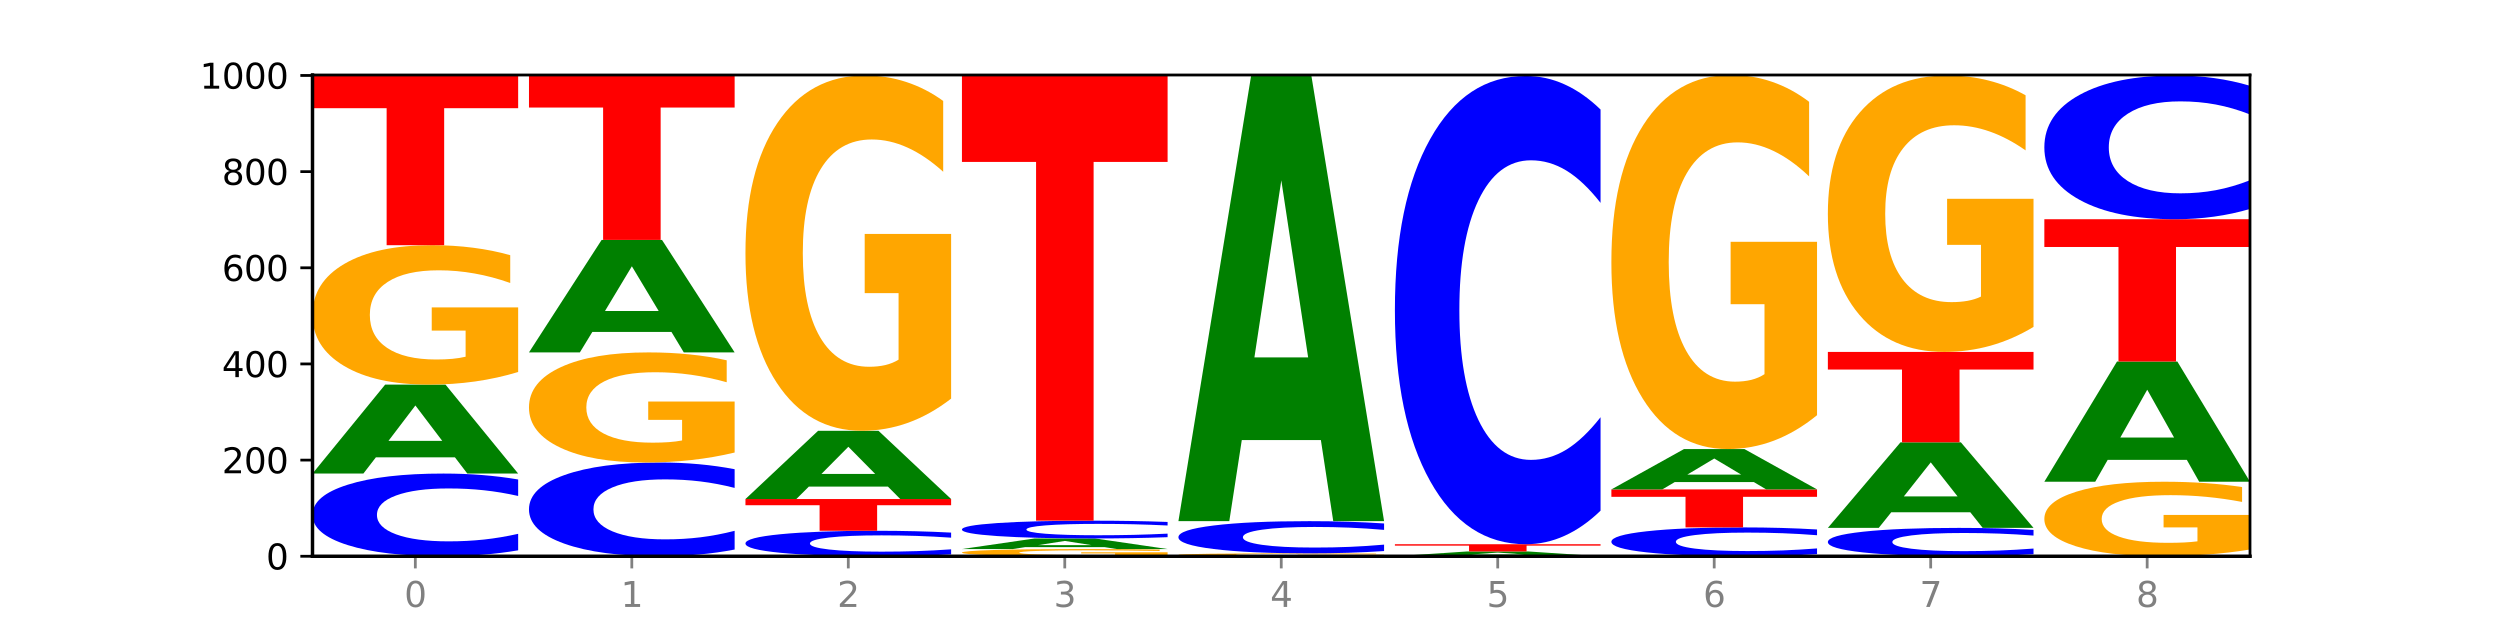
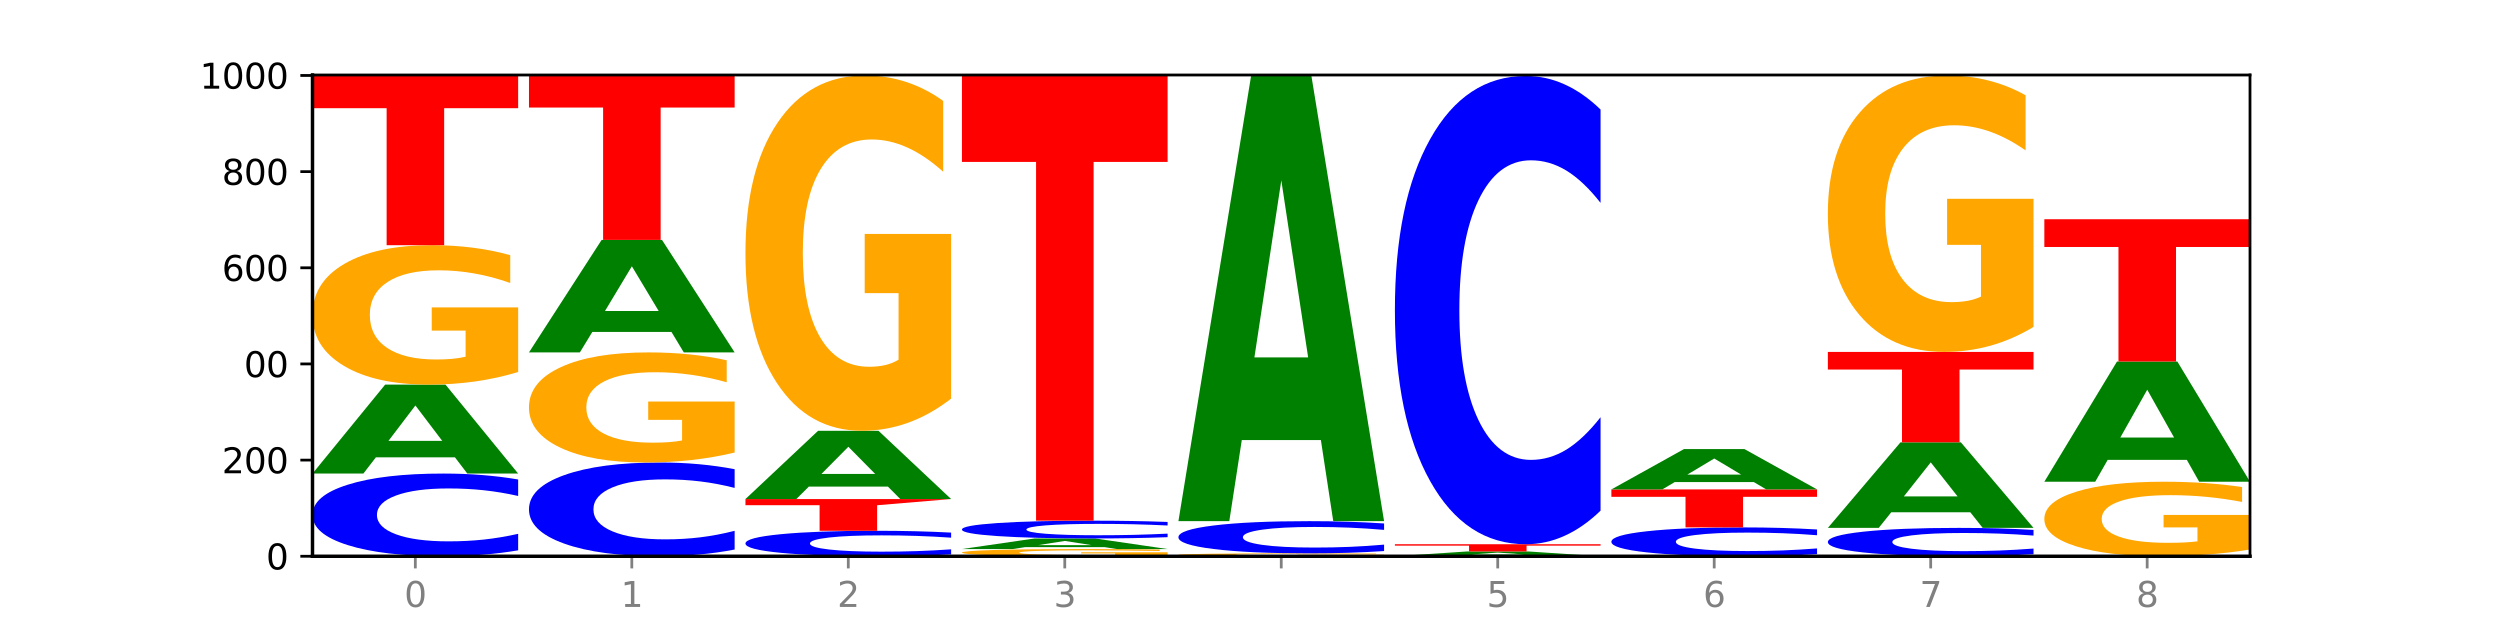
<svg xmlns="http://www.w3.org/2000/svg" xmlns:xlink="http://www.w3.org/1999/xlink" width="720pt" height="180pt" viewBox="0 0 720 180" version="1.1">
  <defs>
    <style type="text/css">*{stroke-linejoin: round; stroke-linecap: butt}</style>
  </defs>
  <g id="figure_1">
    <g id="patch_1">
      <path d="M 0 180  L 720 180  L 720 0  L 0 0  z " style="fill: #ffffff" />
    </g>
    <g id="axes_1">
      <g id="patch_2">
        <path d="M 90 160.2  L 648 160.2  L 648 21.6  L 90 21.6  z " style="fill: #ffffff" />
      </g>
      <g id="line2d_1">
        <path d="M 90 160.2  L 648 160.2  " clip-path="url(#p62d9478128)" style="fill: none; stroke: #000000; stroke-width: 0.5; stroke-linecap: square" />
      </g>
      <g id="patch_3">
        <path d="M 149.229 158.493  Q 144.275 159.339 138.917 159.767  Q 133.56 160.2 127.725 160.2  Q 110.325 160.2 100.163 156.992  Q 90 153.785 90 148.3  Q 90 142.795 100.163 139.592  Q 110.325 136.385 127.725 136.385  Q 133.56 136.385 138.917 136.818  Q 144.275 137.246 149.229 138.092  L 149.229 142.839  Q 144.23 141.717 139.38 141.196  Q 134.53 140.674 129.173 140.674  Q 119.562 140.674 114.056 142.706  Q 108.564 144.733 108.564 148.3  Q 108.564 151.852 114.056 153.883  Q 119.562 155.91 129.173 155.91  Q 134.53 155.91 139.38 155.389  Q 144.23 154.862 149.229 153.741  L 149.229 158.493  z " clip-path="url(#p62d9478128)" style="fill: #0000ff" />
      </g>
      <g id="patch_4">
        <path d="M 131.028 131.718  L 108.249 131.718  L 104.653 136.385  L 90 136.385  L 110.926 110.769  L 128.303 110.769  L 149.229 136.385  L 134.588 136.385  L 131.028 131.718  z M 111.882 126.964  L 127.359 126.964  L 119.633 116.775  L 111.882 126.964  z " clip-path="url(#p62d9478128)" style="fill: #008000" />
      </g>
      <g id="patch_5">
        <path d="M 149.229 107.136  Q 143.256 108.953 136.831 109.865  Q 130.406 110.769 123.557 110.769  Q 108.079 110.769 99.04 105.361  Q 90 99.953 90 90.705  Q 90 81.349 99.199 75.982  Q 108.411 70.615 124.433 70.615  Q 130.605 70.615 136.26 71.345  Q 141.928 72.067 146.946 73.494  L 146.946 81.498  Q 141.769 79.665 136.645 78.761  Q 131.521 77.848 126.371 77.848  Q 116.84 77.848 111.677 81.183  Q 106.513 84.509 106.513 90.705  Q 106.513 96.843 111.491 100.194  Q 116.469 103.536 125.628 103.536  Q 128.123 103.536 130.26 103.346  Q 132.397 103.147 134.097 102.732  L 134.097 95.217  L 124.34 95.217  L 124.34 88.523  L 149.229 88.523  L 149.229 107.136  z " clip-path="url(#p62d9478128)" style="fill: #ffa600" />
      </g>
      <g id="patch_6">
        <path d="M 90 21.6  L 149.229 21.6  L 149.229 31.159  L 127.92 31.159  L 127.92 70.615  L 111.35 70.615  L 111.35 31.159  L 90 31.159  L 90 21.6  z " clip-path="url(#p62d9478128)" style="fill: #ff0000" />
      </g>
      <g id="patch_7">
        <path d="M 211.575 158.265  Q 206.621 159.224 201.264 159.709  Q 195.906 160.2 190.071 160.2  Q 172.671 160.2 162.509 156.564  Q 152.346 152.927 152.346 146.708  Q 152.346 140.467 162.509 136.836  Q 172.671 133.2 190.071 133.2  Q 195.906 133.2 201.264 133.691  Q 206.621 134.176 211.575 135.135  L 211.575 140.517  Q 206.576 139.246 201.726 138.655  Q 196.876 138.063 191.519 138.063  Q 181.909 138.063 176.402 140.367  Q 170.91 142.665 170.91 146.708  Q 170.91 150.735 176.402 153.039  Q 181.909 155.337 191.519 155.337  Q 196.876 155.337 201.726 154.745  Q 206.576 154.149 211.575 152.877  L 211.575 158.265  z " clip-path="url(#p62d9478128)" style="fill: #0000ff" />
      </g>
      <g id="patch_8">
        <path d="M 211.575 130.331  Q 205.602 131.766 199.177 132.486  Q 192.753 133.2 185.903 133.2  Q 170.426 133.2 161.386 128.93  Q 152.346 124.659 152.346 117.356  Q 152.346 109.968 161.545 105.73  Q 170.758 101.492 186.779 101.492  Q 192.952 101.492 198.607 102.069  Q 204.275 102.639 209.292 103.765  L 209.292 110.086  Q 204.115 108.638 198.992 107.924  Q 193.868 107.204 188.717 107.204  Q 179.187 107.204 174.023 109.837  Q 168.859 112.463 168.859 117.356  Q 168.859 122.203 173.837 124.849  Q 178.815 127.489 187.974 127.489  Q 190.47 127.489 192.607 127.338  Q 194.744 127.181 196.443 126.853  L 196.443 120.919  L 186.686 120.919  L 186.686 115.633  L 211.575 115.633  L 211.575 130.331  z " clip-path="url(#p62d9478128)" style="fill: #ffa600" />
      </g>
      <g id="patch_9">
        <path d="M 193.374 95.59  L 170.596 95.59  L 166.999 101.492  L 152.346 101.492  L 173.272 69.092  L 190.65 69.092  L 211.575 101.492  L 196.935 101.492  L 193.374 95.59  z M 174.229 89.577  L 189.705 89.577  L 181.979 76.689  L 174.229 89.577  z " clip-path="url(#p62d9478128)" style="fill: #008000" />
      </g>
      <g id="patch_10">
        <path d="M 152.346 21.738  L 211.575 21.738  L 211.575 30.974  L 190.267 30.974  L 190.267 69.092  L 173.696 69.092  L 173.696 30.974  L 152.346 30.974  L 152.346 21.738  z " clip-path="url(#p62d9478128)" style="fill: #ff0000" />
      </g>
      <g id="patch_11">
        <path d="M 273.922 159.674  Q 268.967 159.935 263.61 160.067  Q 258.253 160.2 252.418 160.2  Q 235.018 160.2 224.855 159.212  Q 214.693 158.223 214.693 156.533  Q 214.693 154.837 224.855 153.85  Q 235.018 152.862 252.418 152.862  Q 258.253 152.862 263.61 152.995  Q 268.967 153.127 273.922 153.388  L 273.922 154.85  Q 268.923 154.505 264.073 154.344  Q 259.223 154.183 253.865 154.183  Q 244.255 154.183 238.748 154.809  Q 233.257 155.434 233.257 156.533  Q 233.257 157.628 238.748 158.254  Q 244.255 158.878 253.865 158.878  Q 259.223 158.878 264.073 158.717  Q 268.923 158.555 273.922 158.21  L 273.922 159.674  z " clip-path="url(#p62d9478128)" style="fill: #0000ff" />
      </g>
      <g id="patch_12">
-         <path d="M 214.693 143.723  L 273.922 143.723  L 273.922 145.505  L 252.613 145.505  L 252.613 152.862  L 236.043 152.862  L 236.043 145.505  L 214.693 145.505  L 214.693 143.723  z " clip-path="url(#p62d9478128)" style="fill: #ff0000" />
+         <path d="M 214.693 143.723  L 273.922 143.723  L 252.613 145.505  L 252.613 152.862  L 236.043 152.862  L 236.043 145.505  L 214.693 145.505  L 214.693 143.723  z " clip-path="url(#p62d9478128)" style="fill: #ff0000" />
      </g>
      <g id="patch_13">
        <path d="M 255.721 140.141  L 232.942 140.141  L 229.346 143.723  L 214.693 143.723  L 235.618 124.062  L 252.996 124.062  L 273.922 143.723  L 259.281 143.723  L 255.721 140.141  z M 236.575 136.492  L 252.051 136.492  L 244.325 128.671  L 236.575 136.492  z " clip-path="url(#p62d9478128)" style="fill: #008000" />
      </g>
      <g id="patch_14">
        <path d="M 273.922 114.804  Q 267.948 119.433 261.524 121.758  Q 255.099 124.062 248.25 124.062  Q 232.772 124.062 223.732 110.28  Q 214.693 96.499 214.693 72.932  Q 214.693 49.089 223.892 35.414  Q 233.104 21.738 249.126 21.738  Q 255.298 21.738 260.953 23.598  Q 266.621 25.437 271.639 29.073  L 271.639 49.47  Q 266.462 44.799 261.338 42.495  Q 256.214 40.17 251.064 40.17  Q 241.533 40.17 236.369 48.667  Q 231.206 57.143 231.206 72.932  Q 231.206 88.573 236.184 97.112  Q 241.161 105.63 250.32 105.63  Q 252.816 105.63 254.953 105.144  Q 257.09 104.637 258.789 103.58  L 258.789 84.43  L 249.033 84.43  L 249.033 67.373  L 273.922 67.373  L 273.922 114.804  z " clip-path="url(#p62d9478128)" style="fill: #ffa600" />
      </g>
      <g id="patch_15">
        <path d="M 336.268 160.012  Q 330.295 160.106 323.87 160.153  Q 317.445 160.2 310.596 160.2  Q 295.118 160.2 286.079 159.92  Q 277.039 159.641 277.039 159.162  Q 277.039 158.678 286.238 158.401  Q 295.45 158.123 311.472 158.123  Q 317.645 158.123 323.299 158.161  Q 328.967 158.198 333.985 158.272  L 333.985 158.686  Q 328.808 158.591 323.684 158.544  Q 318.561 158.497 313.41 158.497  Q 303.879 158.497 298.716 158.67  Q 293.552 158.842 293.552 159.162  Q 293.552 159.48 298.53 159.653  Q 303.508 159.826 312.667 159.826  Q 315.162 159.826 317.299 159.816  Q 319.437 159.806 321.136 159.784  L 321.136 159.396  L 311.379 159.396  L 311.379 159.049  L 336.268 159.049  L 336.268 160.012  z " clip-path="url(#p62d9478128)" style="fill: #ffa600" />
      </g>
      <g id="patch_16">
        <path d="M 318.067 157.568  L 295.289 157.568  L 291.692 158.123  L 277.039 158.123  L 297.965 155.077  L 315.342 155.077  L 336.268 158.123  L 321.627 158.123  L 318.067 157.568  z M 298.922 157.003  L 314.398 157.003  L 306.672 155.791  L 298.922 157.003  z " clip-path="url(#p62d9478128)" style="fill: #008000" />
      </g>
      <g id="patch_17">
        <path d="M 336.268 154.71  Q 331.314 154.892 325.956 154.984  Q 320.599 155.077 314.764 155.077  Q 297.364 155.077 287.202 154.387  Q 277.039 153.697 277.039 152.517  Q 277.039 151.333 287.202 150.644  Q 297.364 149.954 314.764 149.954  Q 320.599 149.954 325.956 150.047  Q 331.314 150.139 336.268 150.321  L 336.268 151.342  Q 331.269 151.101 326.419 150.989  Q 321.569 150.877 316.212 150.877  Q 306.601 150.877 301.095 151.314  Q 295.603 151.75 295.603 152.517  Q 295.603 153.281 301.095 153.718  Q 306.601 154.154 316.212 154.154  Q 321.569 154.154 326.419 154.042  Q 331.269 153.929 336.268 153.687  L 336.268 154.71  z " clip-path="url(#p62d9478128)" style="fill: #0000ff" />
      </g>
      <g id="patch_18">
        <path d="M 277.039 21.6  L 336.268 21.6  L 336.268 46.633  L 314.959 46.633  L 314.959 149.954  L 298.389 149.954  L 298.389 46.633  L 277.039 46.633  L 277.039 21.6  z " clip-path="url(#p62d9478128)" style="fill: #ff0000" />
      </g>
      <g id="patch_19">
        <path d="M 398.615 160.125  Q 392.641 160.162 386.217 160.181  Q 379.792 160.2 372.942 160.2  Q 357.465 160.2 348.425 160.088  Q 339.385 159.976 339.385 159.785  Q 339.385 159.591 348.584 159.48  Q 357.797 159.369 373.818 159.369  Q 379.991 159.369 385.646 159.384  Q 391.314 159.399 396.331 159.429  L 396.331 159.594  Q 391.154 159.556 386.031 159.538  Q 380.907 159.519 375.757 159.519  Q 366.226 159.519 361.062 159.588  Q 355.898 159.657 355.898 159.785  Q 355.898 159.912 360.876 159.981  Q 365.854 160.05 375.013 160.05  Q 377.509 160.05 379.646 160.046  Q 381.783 160.042 383.482 160.034  L 383.482 159.878  L 373.726 159.878  L 373.726 159.74  L 398.615 159.74  L 398.615 160.125  z " clip-path="url(#p62d9478128)" style="fill: #ffa600" />
      </g>
      <g id="patch_20">
        <path d="M 398.615 158.704  Q 393.66 159.034 388.303 159.201  Q 382.945 159.369 377.111 159.369  Q 359.71 159.369 349.548 158.12  Q 339.385 156.87 339.385 154.734  Q 339.385 152.589 349.548 151.342  Q 359.71 150.092 377.111 150.092  Q 382.945 150.092 388.303 150.261  Q 393.66 150.428 398.615 150.757  L 398.615 152.607  Q 393.615 152.17 388.765 151.966  Q 383.915 151.763 378.558 151.763  Q 368.948 151.763 363.441 152.555  Q 357.95 153.344 357.95 154.734  Q 357.95 156.117 363.441 156.909  Q 368.948 157.698 378.558 157.698  Q 383.915 157.698 388.765 157.495  Q 393.615 157.29 398.615 156.853  L 398.615 158.704  z " clip-path="url(#p62d9478128)" style="fill: #0000ff" />
      </g>
      <g id="patch_21">
        <path d="M 380.413 126.735  L 357.635 126.735  L 354.038 150.092  L 339.385 150.092  L 360.311 21.877  L 377.689 21.877  L 398.615 150.092  L 383.974 150.092  L 380.413 126.735  z M 361.268 102.939  L 376.744 102.939  L 369.018 51.939  L 361.268 102.939  z " clip-path="url(#p62d9478128)" style="fill: #008000" />
      </g>
      <g id="patch_22">
        <path d="M 442.76 159.948  L 419.981 159.948  L 416.385 160.2  L 401.732 160.2  L 422.658 158.815  L 440.035 158.815  L 460.961 160.2  L 446.32 160.2  L 442.76 159.948  z M 423.614 159.691  L 439.091 159.691  L 431.365 159.14  L 423.614 159.691  z " clip-path="url(#p62d9478128)" style="fill: #008000" />
      </g>
      <g id="patch_23">
        <path d="M 401.732 156.738  L 460.961 156.738  L 460.961 157.144  L 439.652 157.144  L 439.652 158.815  L 423.082 158.815  L 423.082 157.144  L 401.732 157.144  L 401.732 156.738  z " clip-path="url(#p62d9478128)" style="fill: #ff0000" />
      </g>
      <g id="patch_24">
        <path d="M 460.961 147.072  Q 456.006 151.863 450.649 154.287  Q 445.292 156.738 439.457 156.738  Q 422.057 156.738 411.894 138.575  Q 401.732 120.411 401.732 89.349  Q 401.732 58.176 411.894 40.04  Q 422.057 21.877 439.457 21.877  Q 445.292 21.877 450.649 24.328  Q 456.006 26.752 460.961 31.544  L 460.961 58.427  Q 455.962 52.075 451.112 49.122  Q 446.262 46.169 440.904 46.169  Q 431.294 46.169 425.788 57.675  Q 420.296 69.152 420.296 89.349  Q 420.296 109.463 425.788 120.969  Q 431.294 132.446 440.904 132.446  Q 446.262 132.446 451.112 129.493  Q 455.962 126.512 460.961 120.161  L 460.961 147.072  z " clip-path="url(#p62d9478128)" style="fill: #0000ff" />
      </g>
      <g id="patch_25">
        <path d="M 523.307 159.605  Q 518.353 159.9 512.996 160.049  Q 507.638 160.2 501.803 160.2  Q 484.403 160.2 474.241 159.081  Q 464.078 157.962 464.078 156.049  Q 464.078 154.128 474.241 153.011  Q 484.403 151.892 501.803 151.892  Q 507.638 151.892 512.996 152.043  Q 518.353 152.193 523.307 152.488  L 523.307 154.144  Q 518.308 153.753 513.458 153.571  Q 508.608 153.389 503.251 153.389  Q 493.641 153.389 488.134 154.098  Q 482.642 154.805 482.642 156.049  Q 482.642 157.288 488.134 157.997  Q 493.641 158.704 503.251 158.704  Q 508.608 158.704 513.458 158.522  Q 518.308 158.338 523.307 157.947  L 523.307 159.605  z " clip-path="url(#p62d9478128)" style="fill: #0000ff" />
      </g>
      <g id="patch_26">
        <path d="M 464.078 140.954  L 523.307 140.954  L 523.307 143.087  L 501.999 143.087  L 501.999 151.892  L 485.428 151.892  L 485.428 143.087  L 464.078 143.087  L 464.078 140.954  z " clip-path="url(#p62d9478128)" style="fill: #ff0000" />
      </g>
      <g id="patch_27">
        <path d="M 505.106 138.835  L 482.328 138.835  L 478.731 140.954  L 464.078 140.954  L 485.004 129.323  L 502.382 129.323  L 523.307 140.954  L 508.667 140.954  L 505.106 138.835  z M 485.961 136.676  L 501.437 136.676  L 493.711 132.05  L 485.961 136.676  z " clip-path="url(#p62d9478128)" style="fill: #008000" />
      </g>
      <g id="patch_28">
-         <path d="M 523.307 119.577  Q 517.334 124.45 510.909 126.898  Q 504.485 129.323 497.635 129.323  Q 482.158 129.323 473.118 114.815  Q 464.078 100.306 464.078 75.495  Q 464.078 50.394 473.277 35.997  Q 482.489 21.6 498.511 21.6  Q 504.684 21.6 510.338 23.558  Q 516.007 25.494 521.024 29.322  L 521.024 50.795  Q 515.847 45.877 510.723 43.452  Q 505.6 41.004 500.449 41.004  Q 490.918 41.004 485.755 49.949  Q 480.591 58.872 480.591 75.495  Q 480.591 91.962 485.569 100.951  Q 490.547 109.919 499.706 109.919  Q 502.201 109.919 504.339 109.407  Q 506.476 108.873 508.175 107.761  L 508.175 87.6  L 498.418 87.6  L 498.418 69.643  L 523.307 69.643  L 523.307 119.577  z " clip-path="url(#p62d9478128)" style="fill: #ffa600" />
-       </g>
+         </g>
      <g id="patch_29">
        <path d="M 585.654 159.614  Q 580.699 159.905 575.342 160.051  Q 569.985 160.2 564.15 160.2  Q 546.75 160.2 536.587 159.1  Q 526.425 157.999 526.425 156.118  Q 526.425 154.23 536.587 153.131  Q 546.75 152.031 564.15 152.031  Q 569.985 152.031 575.342 152.179  Q 580.699 152.326 585.654 152.616  L 585.654 154.245  Q 580.654 153.86 575.805 153.681  Q 570.955 153.502 565.597 153.502  Q 555.987 153.502 550.48 154.199  Q 544.989 154.894 544.989 156.118  Q 544.989 157.336 550.48 158.033  Q 555.987 158.728 565.597 158.728  Q 570.955 158.728 575.805 158.55  Q 580.654 158.369 585.654 157.984  L 585.654 159.614  z " clip-path="url(#p62d9478128)" style="fill: #0000ff" />
      </g>
      <g id="patch_30">
        <path d="M 567.453 147.541  L 544.674 147.541  L 541.077 152.031  L 526.425 152.031  L 547.35 127.385  L 564.728 127.385  L 585.654 152.031  L 571.013 152.031  L 567.453 147.541  z M 548.307 142.967  L 563.783 142.967  L 556.057 133.163  L 548.307 142.967  z " clip-path="url(#p62d9478128)" style="fill: #008000" />
      </g>
      <g id="patch_31">
        <path d="M 526.425 101.354  L 585.654 101.354  L 585.654 106.431  L 564.345 106.431  L 564.345 127.385  L 547.775 127.385  L 547.775 106.431  L 526.425 106.431  L 526.425 101.354  z " clip-path="url(#p62d9478128)" style="fill: #ff0000" />
      </g>
      <g id="patch_32">
        <path d="M 585.654 94.15  Q 579.68 97.752 573.256 99.561  Q 566.831 101.354 559.982 101.354  Q 544.504 101.354 535.464 90.631  Q 526.425 79.908 526.425 61.571  Q 526.425 43.02 535.624 32.379  Q 544.836 21.738 560.858 21.738  Q 567.03 21.738 572.685 23.186  Q 578.353 24.617 583.37 27.445  L 583.37 43.316  Q 578.194 39.681 573.07 37.888  Q 567.946 36.079 562.796 36.079  Q 553.265 36.079 548.101 42.691  Q 542.938 49.286 542.938 61.571  Q 542.938 73.741 547.915 80.385  Q 552.893 87.013 562.052 87.013  Q 564.548 87.013 566.685 86.635  Q 568.822 86.24 570.521 85.418  L 570.521 70.517  L 560.765 70.517  L 560.765 57.246  L 585.654 57.246  L 585.654 94.15  z " clip-path="url(#p62d9478128)" style="fill: #ffa600" />
      </g>
      <g id="patch_33">
        <path d="M 648 158.258  Q 642.027 159.229 635.602 159.717  Q 629.177 160.2 622.328 160.2  Q 606.85 160.2 597.811 157.309  Q 588.771 154.419 588.771 149.476  Q 588.771 144.475 597.97 141.607  Q 607.182 138.738 623.204 138.738  Q 629.376 138.738 635.031 139.129  Q 640.699 139.514 645.717 140.277  L 645.717 144.555  Q 640.54 143.575 635.416 143.092  Q 630.292 142.604 625.142 142.604  Q 615.611 142.604 610.448 144.386  Q 605.284 146.164 605.284 149.476  Q 605.284 152.757 610.262 154.548  Q 615.24 156.334 624.399 156.334  Q 626.894 156.334 629.031 156.232  Q 631.168 156.126 632.868 155.904  L 632.868 151.888  L 623.111 151.888  L 623.111 148.31  L 648 148.31  L 648 158.258  z " clip-path="url(#p62d9478128)" style="fill: #ffa600" />
      </g>
      <g id="patch_34">
        <path d="M 629.799 132.433  L 607.02 132.433  L 603.424 138.738  L 588.771 138.738  L 609.697 104.123  L 627.074 104.123  L 648 138.738  L 633.359 138.738  L 629.799 132.433  z M 610.653 126.008  L 626.13 126.008  L 618.404 112.239  L 610.653 126.008  z " clip-path="url(#p62d9478128)" style="fill: #008000" />
      </g>
      <g id="patch_35">
        <path d="M 588.771 63.138  L 648 63.138  L 648 71.132  L 626.691 71.132  L 626.691 104.123  L 610.121 104.123  L 610.121 71.132  L 588.771 71.132  L 588.771 63.138  z " clip-path="url(#p62d9478128)" style="fill: #ff0000" />
      </g>
      <g id="patch_36">
-         <path d="M 648 60.171  Q 643.046 61.642 637.688 62.386  Q 632.331 63.138 626.496 63.138  Q 609.096 63.138 598.933 57.563  Q 588.771 51.987 588.771 42.451  Q 588.771 32.882 598.933 27.314  Q 609.096 21.738 626.496 21.738  Q 632.331 21.738 637.688 22.491  Q 643.046 23.235 648 24.706  L 648 32.959  Q 643.001 31.009 638.151 30.102  Q 633.301 29.196 627.944 29.196  Q 618.333 29.196 612.827 32.728  Q 607.335 36.251 607.335 42.451  Q 607.335 48.626 612.827 52.158  Q 618.333 55.681 627.944 55.681  Q 633.301 55.681 638.151 54.775  Q 643.001 53.86 648 51.91  L 648 60.171  z " clip-path="url(#p62d9478128)" style="fill: #0000ff" />
-       </g>
+         </g>
      <g id="matplotlib.axis_1">
        <g id="xtick_1">
          <g id="line2d_2">
            <defs>
              <path id="mc7ab08ef56" d="M 0 0  L 0 3.5  " style="stroke: #808080; stroke-width: 0.8" />
            </defs>
            <g>
              <use xlink:href="#mc7ab08ef56" x="119.615" y="160.2" style="fill: #808080; stroke: #808080; stroke-width: 0.8" />
            </g>
          </g>
          <g id="text_1">
            <g style="fill: #808080" transform="translate(116.433 174.798) scale(0.1 -0.1)">
              <defs>
                <path id="DejaVuSans-30" d="M 2034 4250  Q 1547 4250 1301 3770  Q 1056 3291 1056 2328  Q 1056 1369 1301 889  Q 1547 409 2034 409  Q 2525 409 2770 889  Q 3016 1369 3016 2328  Q 3016 3291 2770 3770  Q 2525 4250 2034 4250  z M 2034 4750  Q 2819 4750 3233 4129  Q 3647 3509 3647 2328  Q 3647 1150 3233 529  Q 2819 -91 2034 -91  Q 1250 -91 836 529  Q 422 1150 422 2328  Q 422 3509 836 4129  Q 1250 4750 2034 4750  z " transform="scale(0.016)" />
              </defs>
              <use xlink:href="#DejaVuSans-30" />
            </g>
          </g>
        </g>
        <g id="xtick_2">
          <g id="line2d_3">
            <g>
              <use xlink:href="#mc7ab08ef56" x="181.961" y="160.2" style="fill: #808080; stroke: #808080; stroke-width: 0.8" />
            </g>
          </g>
          <g id="text_2">
            <g style="fill: #808080" transform="translate(178.78 174.798) scale(0.1 -0.1)">
              <defs>
                <path id="DejaVuSans-31" d="M 794 531  L 1825 531  L 1825 4091  L 703 3866  L 703 4441  L 1819 4666  L 2450 4666  L 2450 531  L 3481 531  L 3481 0  L 794 0  L 794 531  z " transform="scale(0.016)" />
              </defs>
              <use xlink:href="#DejaVuSans-31" />
            </g>
          </g>
        </g>
        <g id="xtick_3">
          <g id="line2d_4">
            <g>
              <use xlink:href="#mc7ab08ef56" x="244.307" y="160.2" style="fill: #808080; stroke: #808080; stroke-width: 0.8" />
            </g>
          </g>
          <g id="text_3">
            <g style="fill: #808080" transform="translate(241.126 174.798) scale(0.1 -0.1)">
              <defs>
                <path id="DejaVuSans-32" d="M 1228 531  L 3431 531  L 3431 0  L 469 0  L 469 531  Q 828 903 1448 1529  Q 2069 2156 2228 2338  Q 2531 2678 2651 2914  Q 2772 3150 2772 3378  Q 2772 3750 2511 3984  Q 2250 4219 1831 4219  Q 1534 4219 1204 4116  Q 875 4013 500 3803  L 500 4441  Q 881 4594 1212 4672  Q 1544 4750 1819 4750  Q 2544 4750 2975 4387  Q 3406 4025 3406 3419  Q 3406 3131 3298 2873  Q 3191 2616 2906 2266  Q 2828 2175 2409 1742  Q 1991 1309 1228 531  z " transform="scale(0.016)" />
              </defs>
              <use xlink:href="#DejaVuSans-32" />
            </g>
          </g>
        </g>
        <g id="xtick_4">
          <g id="line2d_5">
            <g>
              <use xlink:href="#mc7ab08ef56" x="306.654" y="160.2" style="fill: #808080; stroke: #808080; stroke-width: 0.8" />
            </g>
          </g>
          <g id="text_4">
            <g style="fill: #808080" transform="translate(303.472 174.798) scale(0.1 -0.1)">
              <defs>
                <path id="DejaVuSans-33" d="M 2597 2516  Q 3050 2419 3304 2112  Q 3559 1806 3559 1356  Q 3559 666 3084 287  Q 2609 -91 1734 -91  Q 1441 -91 1130 -33  Q 819 25 488 141  L 488 750  Q 750 597 1062 519  Q 1375 441 1716 441  Q 2309 441 2620 675  Q 2931 909 2931 1356  Q 2931 1769 2642 2001  Q 2353 2234 1838 2234  L 1294 2234  L 1294 2753  L 1863 2753  Q 2328 2753 2575 2939  Q 2822 3125 2822 3475  Q 2822 3834 2567 4026  Q 2313 4219 1838 4219  Q 1578 4219 1281 4162  Q 984 4106 628 3988  L 628 4550  Q 988 4650 1302 4700  Q 1616 4750 1894 4750  Q 2613 4750 3031 4423  Q 3450 4097 3450 3541  Q 3450 3153 3228 2886  Q 3006 2619 2597 2516  z " transform="scale(0.016)" />
              </defs>
              <use xlink:href="#DejaVuSans-33" />
            </g>
          </g>
        </g>
        <g id="xtick_5">
          <g id="line2d_6">
            <g>
              <use xlink:href="#mc7ab08ef56" x="369" y="160.2" style="fill: #808080; stroke: #808080; stroke-width: 0.8" />
            </g>
          </g>
          <g id="text_5">
            <g style="fill: #808080" transform="translate(365.819 174.798) scale(0.1 -0.1)">
              <defs>
-                 <path id="DejaVuSans-34" d="M 2419 4116  L 825 1625  L 2419 1625  L 2419 4116  z M 2253 4666  L 3047 4666  L 3047 1625  L 3713 1625  L 3713 1100  L 3047 1100  L 3047 0  L 2419 0  L 2419 1100  L 313 1100  L 313 1709  L 2253 4666  z " transform="scale(0.016)" />
-               </defs>
+                 </defs>
              <use xlink:href="#DejaVuSans-34" />
            </g>
          </g>
        </g>
        <g id="xtick_6">
          <g id="line2d_7">
            <g>
              <use xlink:href="#mc7ab08ef56" x="431.346" y="160.2" style="fill: #808080; stroke: #808080; stroke-width: 0.8" />
            </g>
          </g>
          <g id="text_6">
            <g style="fill: #808080" transform="translate(428.165 174.798) scale(0.1 -0.1)">
              <defs>
                <path id="DejaVuSans-35" d="M 691 4666  L 3169 4666  L 3169 4134  L 1269 4134  L 1269 2991  Q 1406 3038 1543 3061  Q 1681 3084 1819 3084  Q 2600 3084 3056 2656  Q 3513 2228 3513 1497  Q 3513 744 3044 326  Q 2575 -91 1722 -91  Q 1428 -91 1123 -41  Q 819 9 494 109  L 494 744  Q 775 591 1075 516  Q 1375 441 1709 441  Q 2250 441 2565 725  Q 2881 1009 2881 1497  Q 2881 1984 2565 2268  Q 2250 2553 1709 2553  Q 1456 2553 1204 2497  Q 953 2441 691 2322  L 691 4666  z " transform="scale(0.016)" />
              </defs>
              <use xlink:href="#DejaVuSans-35" />
            </g>
          </g>
        </g>
        <g id="xtick_7">
          <g id="line2d_8">
            <g>
              <use xlink:href="#mc7ab08ef56" x="493.693" y="160.2" style="fill: #808080; stroke: #808080; stroke-width: 0.8" />
            </g>
          </g>
          <g id="text_7">
            <g style="fill: #808080" transform="translate(490.511 174.798) scale(0.1 -0.1)">
              <defs>
                <path id="DejaVuSans-36" d="M 2113 2584  Q 1688 2584 1439 2293  Q 1191 2003 1191 1497  Q 1191 994 1439 701  Q 1688 409 2113 409  Q 2538 409 2786 701  Q 3034 994 3034 1497  Q 3034 2003 2786 2293  Q 2538 2584 2113 2584  z M 3366 4563  L 3366 3988  Q 3128 4100 2886 4159  Q 2644 4219 2406 4219  Q 1781 4219 1451 3797  Q 1122 3375 1075 2522  Q 1259 2794 1537 2939  Q 1816 3084 2150 3084  Q 2853 3084 3261 2657  Q 3669 2231 3669 1497  Q 3669 778 3244 343  Q 2819 -91 2113 -91  Q 1303 -91 875 529  Q 447 1150 447 2328  Q 447 3434 972 4092  Q 1497 4750 2381 4750  Q 2619 4750 2861 4703  Q 3103 4656 3366 4563  z " transform="scale(0.016)" />
              </defs>
              <use xlink:href="#DejaVuSans-36" />
            </g>
          </g>
        </g>
        <g id="xtick_8">
          <g id="line2d_9">
            <g>
              <use xlink:href="#mc7ab08ef56" x="556.039" y="160.2" style="fill: #808080; stroke: #808080; stroke-width: 0.8" />
            </g>
          </g>
          <g id="text_8">
            <g style="fill: #808080" transform="translate(552.858 174.798) scale(0.1 -0.1)">
              <defs>
                <path id="DejaVuSans-37" d="M 525 4666  L 3525 4666  L 3525 4397  L 1831 0  L 1172 0  L 2766 4134  L 525 4134  L 525 4666  z " transform="scale(0.016)" />
              </defs>
              <use xlink:href="#DejaVuSans-37" />
            </g>
          </g>
        </g>
        <g id="xtick_9">
          <g id="line2d_10">
            <g>
              <use xlink:href="#mc7ab08ef56" x="618.385" y="160.2" style="fill: #808080; stroke: #808080; stroke-width: 0.8" />
            </g>
          </g>
          <g id="text_9">
            <g style="fill: #808080" transform="translate(615.204 174.798) scale(0.1 -0.1)">
              <defs>
                <path id="DejaVuSans-38" d="M 2034 2216  Q 1584 2216 1326 1975  Q 1069 1734 1069 1313  Q 1069 891 1326 650  Q 1584 409 2034 409  Q 2484 409 2743 651  Q 3003 894 3003 1313  Q 3003 1734 2745 1975  Q 2488 2216 2034 2216  z M 1403 2484  Q 997 2584 770 2862  Q 544 3141 544 3541  Q 544 4100 942 4425  Q 1341 4750 2034 4750  Q 2731 4750 3128 4425  Q 3525 4100 3525 3541  Q 3525 3141 3298 2862  Q 3072 2584 2669 2484  Q 3125 2378 3379 2068  Q 3634 1759 3634 1313  Q 3634 634 3220 271  Q 2806 -91 2034 -91  Q 1263 -91 848 271  Q 434 634 434 1313  Q 434 1759 690 2068  Q 947 2378 1403 2484  z M 1172 3481  Q 1172 3119 1398 2916  Q 1625 2713 2034 2713  Q 2441 2713 2670 2916  Q 2900 3119 2900 3481  Q 2900 3844 2670 4047  Q 2441 4250 2034 4250  Q 1625 4250 1398 4047  Q 1172 3844 1172 3481  z " transform="scale(0.016)" />
              </defs>
              <use xlink:href="#DejaVuSans-38" />
            </g>
          </g>
        </g>
      </g>
      <g id="matplotlib.axis_2">
        <g id="ytick_1">
          <g id="line2d_11">
            <defs>
              <path id="m72f8237ffc" d="M 0 0  L -3.5 0  " style="stroke: #000000; stroke-width: 0.8" />
            </defs>
            <g>
              <use xlink:href="#m72f8237ffc" x="90" y="160.2" style="stroke: #000000; stroke-width: 0.8" />
            </g>
          </g>
          <g id="text_10">
            <g transform="translate(76.638 163.999) scale(0.1 -0.1)">
              <use xlink:href="#DejaVuSans-30" />
            </g>
          </g>
        </g>
        <g id="ytick_2">
          <g id="line2d_12">
            <g>
              <use xlink:href="#m72f8237ffc" x="90" y="132.508" style="stroke: #000000; stroke-width: 0.8" />
            </g>
          </g>
          <g id="text_11">
            <g transform="translate(63.913 136.307) scale(0.1 -0.1)">
              <use xlink:href="#DejaVuSans-32" />
              <use xlink:href="#DejaVuSans-30" x="63.623" />
              <use xlink:href="#DejaVuSans-30" x="127.246" />
            </g>
          </g>
        </g>
        <g id="ytick_3">
          <g id="line2d_13">
            <g>
              <use xlink:href="#m72f8237ffc" x="90" y="104.815" style="stroke: #000000; stroke-width: 0.8" />
            </g>
          </g>
          <g id="text_12">
            <g transform="translate(63.913 108.615) scale(0.1 -0.1)">
              <use xlink:href="#DejaVuSans-34" />
              <use xlink:href="#DejaVuSans-30" x="63.623" />
              <use xlink:href="#DejaVuSans-30" x="127.246" />
            </g>
          </g>
        </g>
        <g id="ytick_4">
          <g id="line2d_14">
            <g>
              <use xlink:href="#m72f8237ffc" x="90" y="77.123" style="stroke: #000000; stroke-width: 0.8" />
            </g>
          </g>
          <g id="text_13">
            <g transform="translate(63.913 80.922) scale(0.1 -0.1)">
              <use xlink:href="#DejaVuSans-36" />
              <use xlink:href="#DejaVuSans-30" x="63.623" />
              <use xlink:href="#DejaVuSans-30" x="127.246" />
            </g>
          </g>
        </g>
        <g id="ytick_5">
          <g id="line2d_15">
            <g>
              <use xlink:href="#m72f8237ffc" x="90" y="49.431" style="stroke: #000000; stroke-width: 0.8" />
            </g>
          </g>
          <g id="text_14">
            <g transform="translate(63.913 53.23) scale(0.1 -0.1)">
              <use xlink:href="#DejaVuSans-38" />
              <use xlink:href="#DejaVuSans-30" x="63.623" />
              <use xlink:href="#DejaVuSans-30" x="127.246" />
            </g>
          </g>
        </g>
        <g id="ytick_6">
          <g id="line2d_16">
            <g>
              <use xlink:href="#m72f8237ffc" x="90" y="21.738" style="stroke: #000000; stroke-width: 0.8" />
            </g>
          </g>
          <g id="text_15">
            <g transform="translate(57.55 25.538) scale(0.1 -0.1)">
              <use xlink:href="#DejaVuSans-31" />
              <use xlink:href="#DejaVuSans-30" x="63.623" />
              <use xlink:href="#DejaVuSans-30" x="127.246" />
              <use xlink:href="#DejaVuSans-30" x="190.869" />
            </g>
          </g>
        </g>
      </g>
      <g id="patch_37">
        <path d="M 90 160.2  L 90 21.6  " style="fill: none; stroke: #000000; stroke-linejoin: miter; stroke-linecap: square" />
      </g>
      <g id="patch_38">
        <path d="M 648 160.2  L 648 21.6  " style="fill: none; stroke: #000000; stroke-width: 0.8; stroke-linejoin: miter; stroke-linecap: square" />
      </g>
      <g id="patch_39">
        <path d="M 90 160.2  L 648 160.2  " style="fill: none; stroke: #000000; stroke-linejoin: miter; stroke-linecap: square" />
      </g>
      <g id="patch_40">
        <path d="M 90 21.6  L 648 21.6  " style="fill: none; stroke: #000000; stroke-width: 0.8; stroke-linejoin: miter; stroke-linecap: square" />
      </g>
    </g>
  </g>
  <defs>
    <clipPath id="p62d9478128">
      <rect x="90" y="21.6" width="558" height="138.6" />
    </clipPath>
  </defs>
</svg>